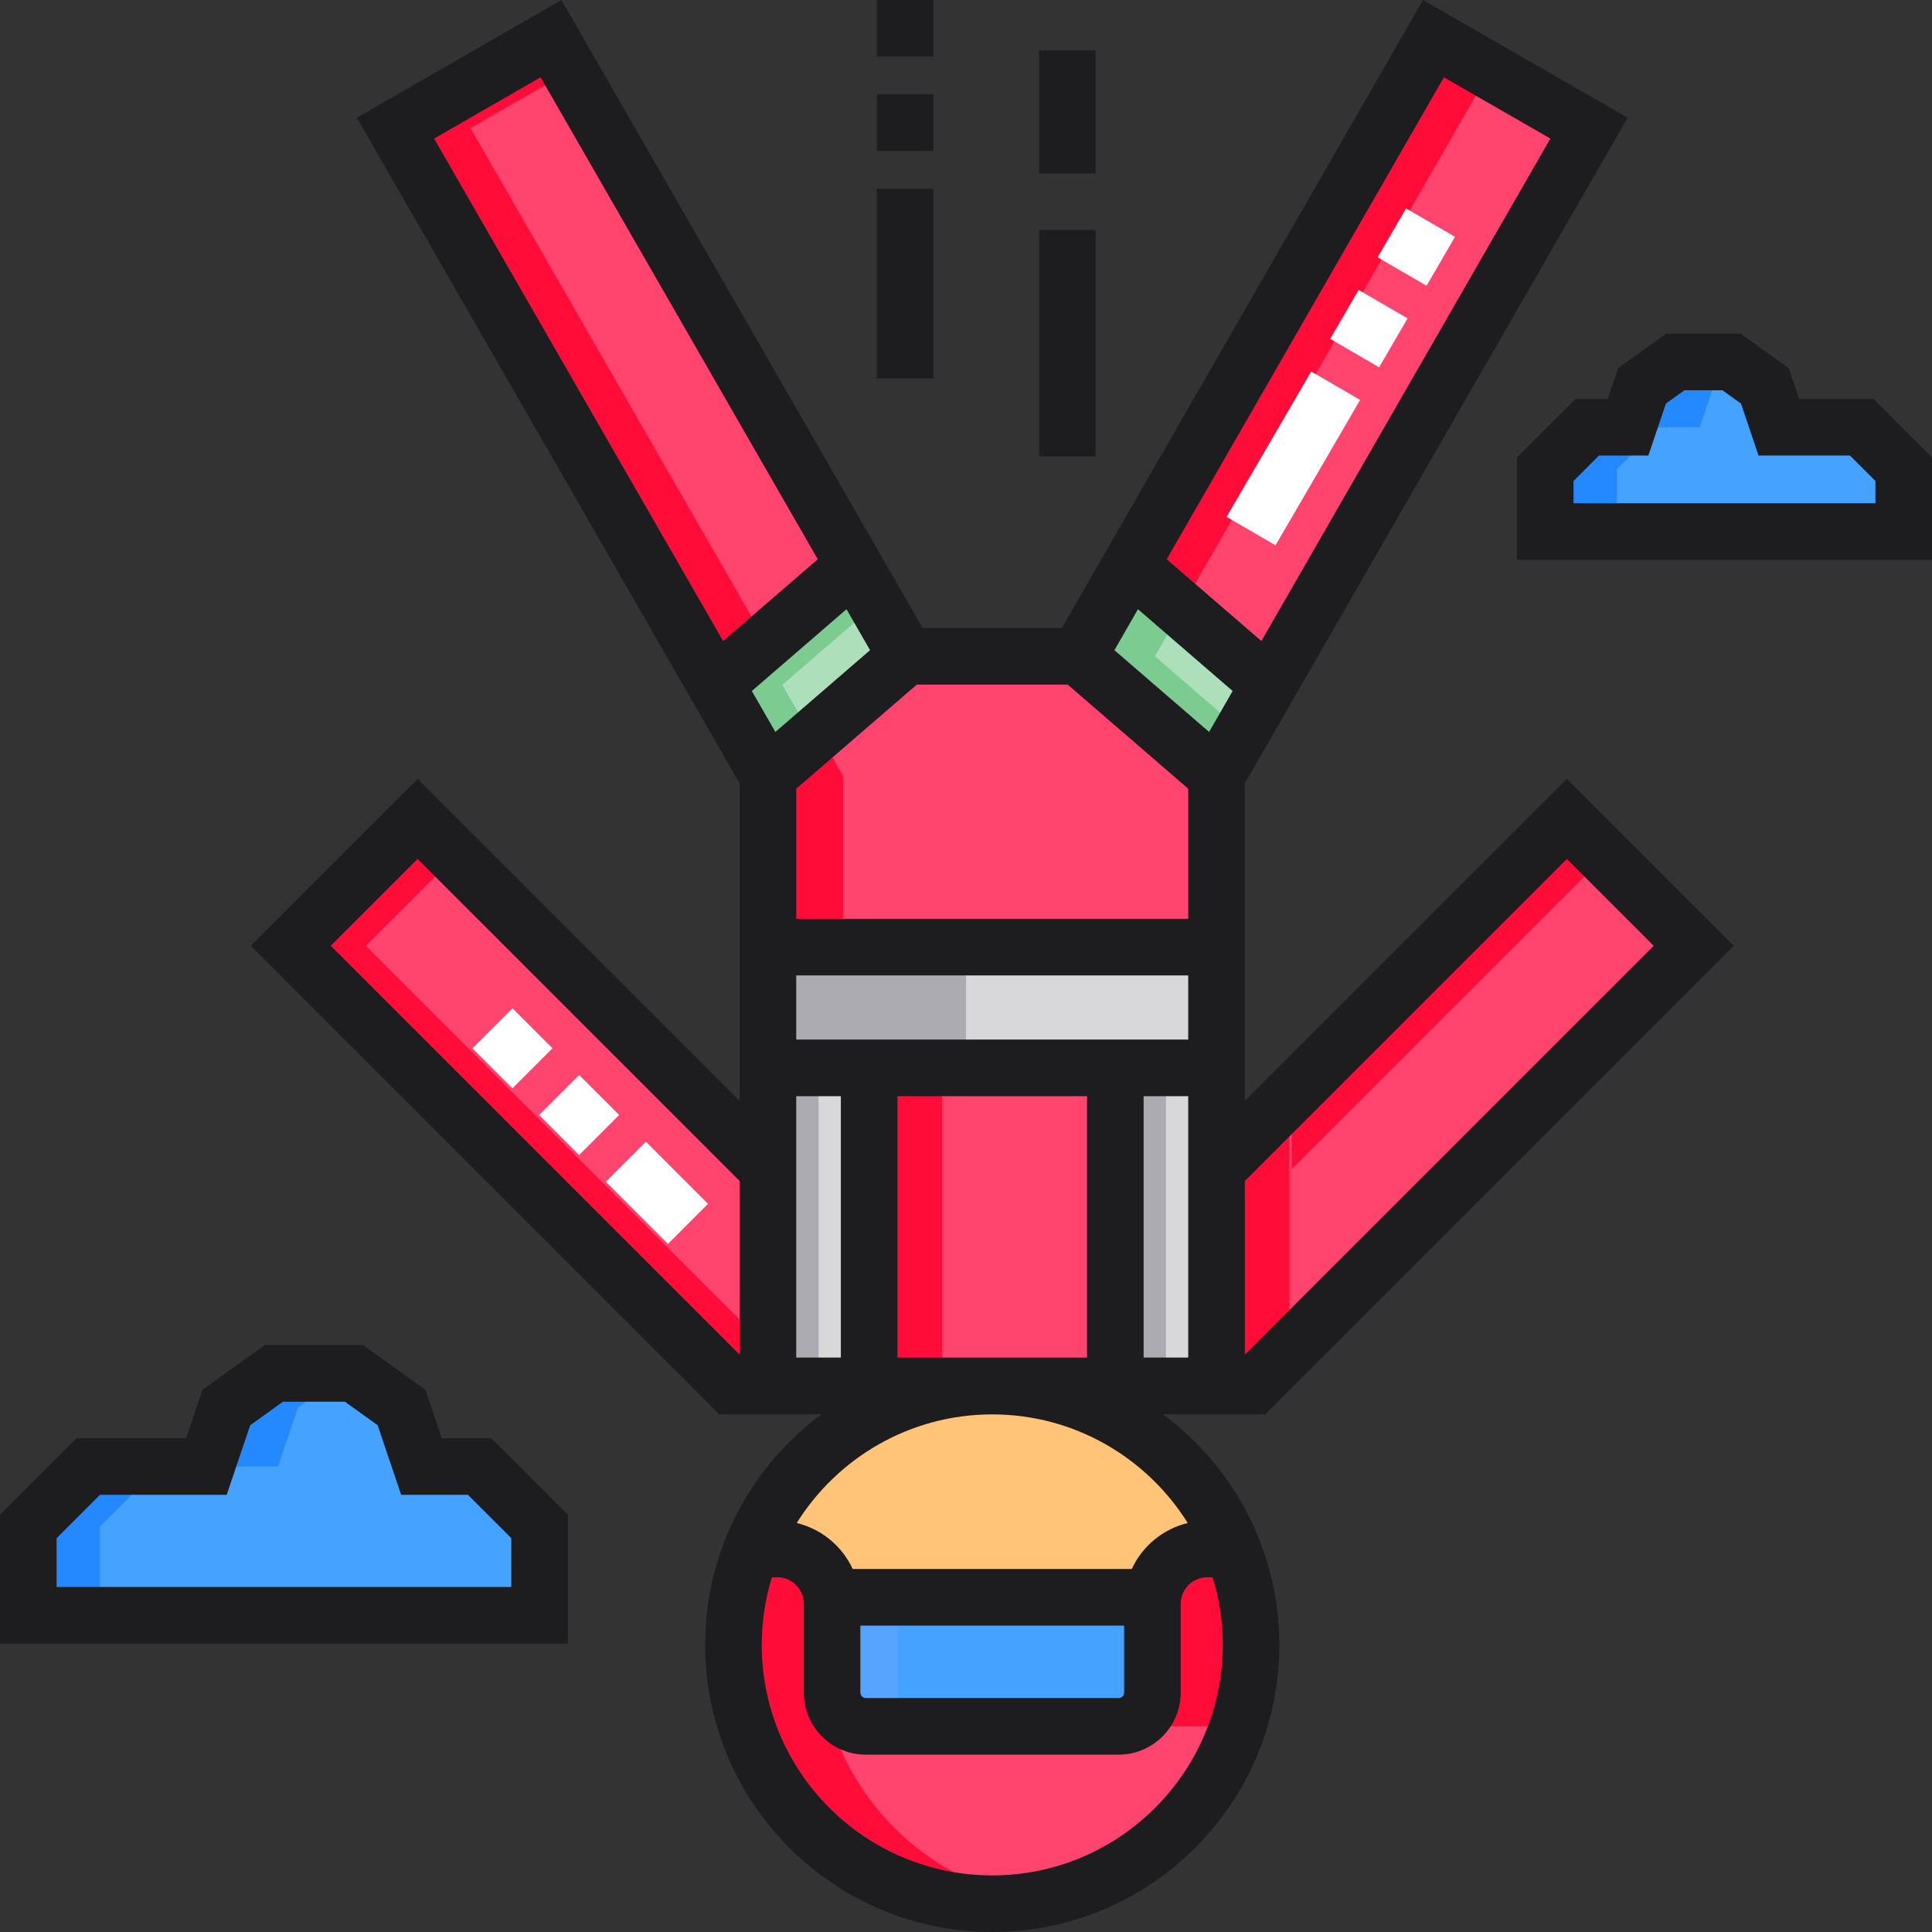
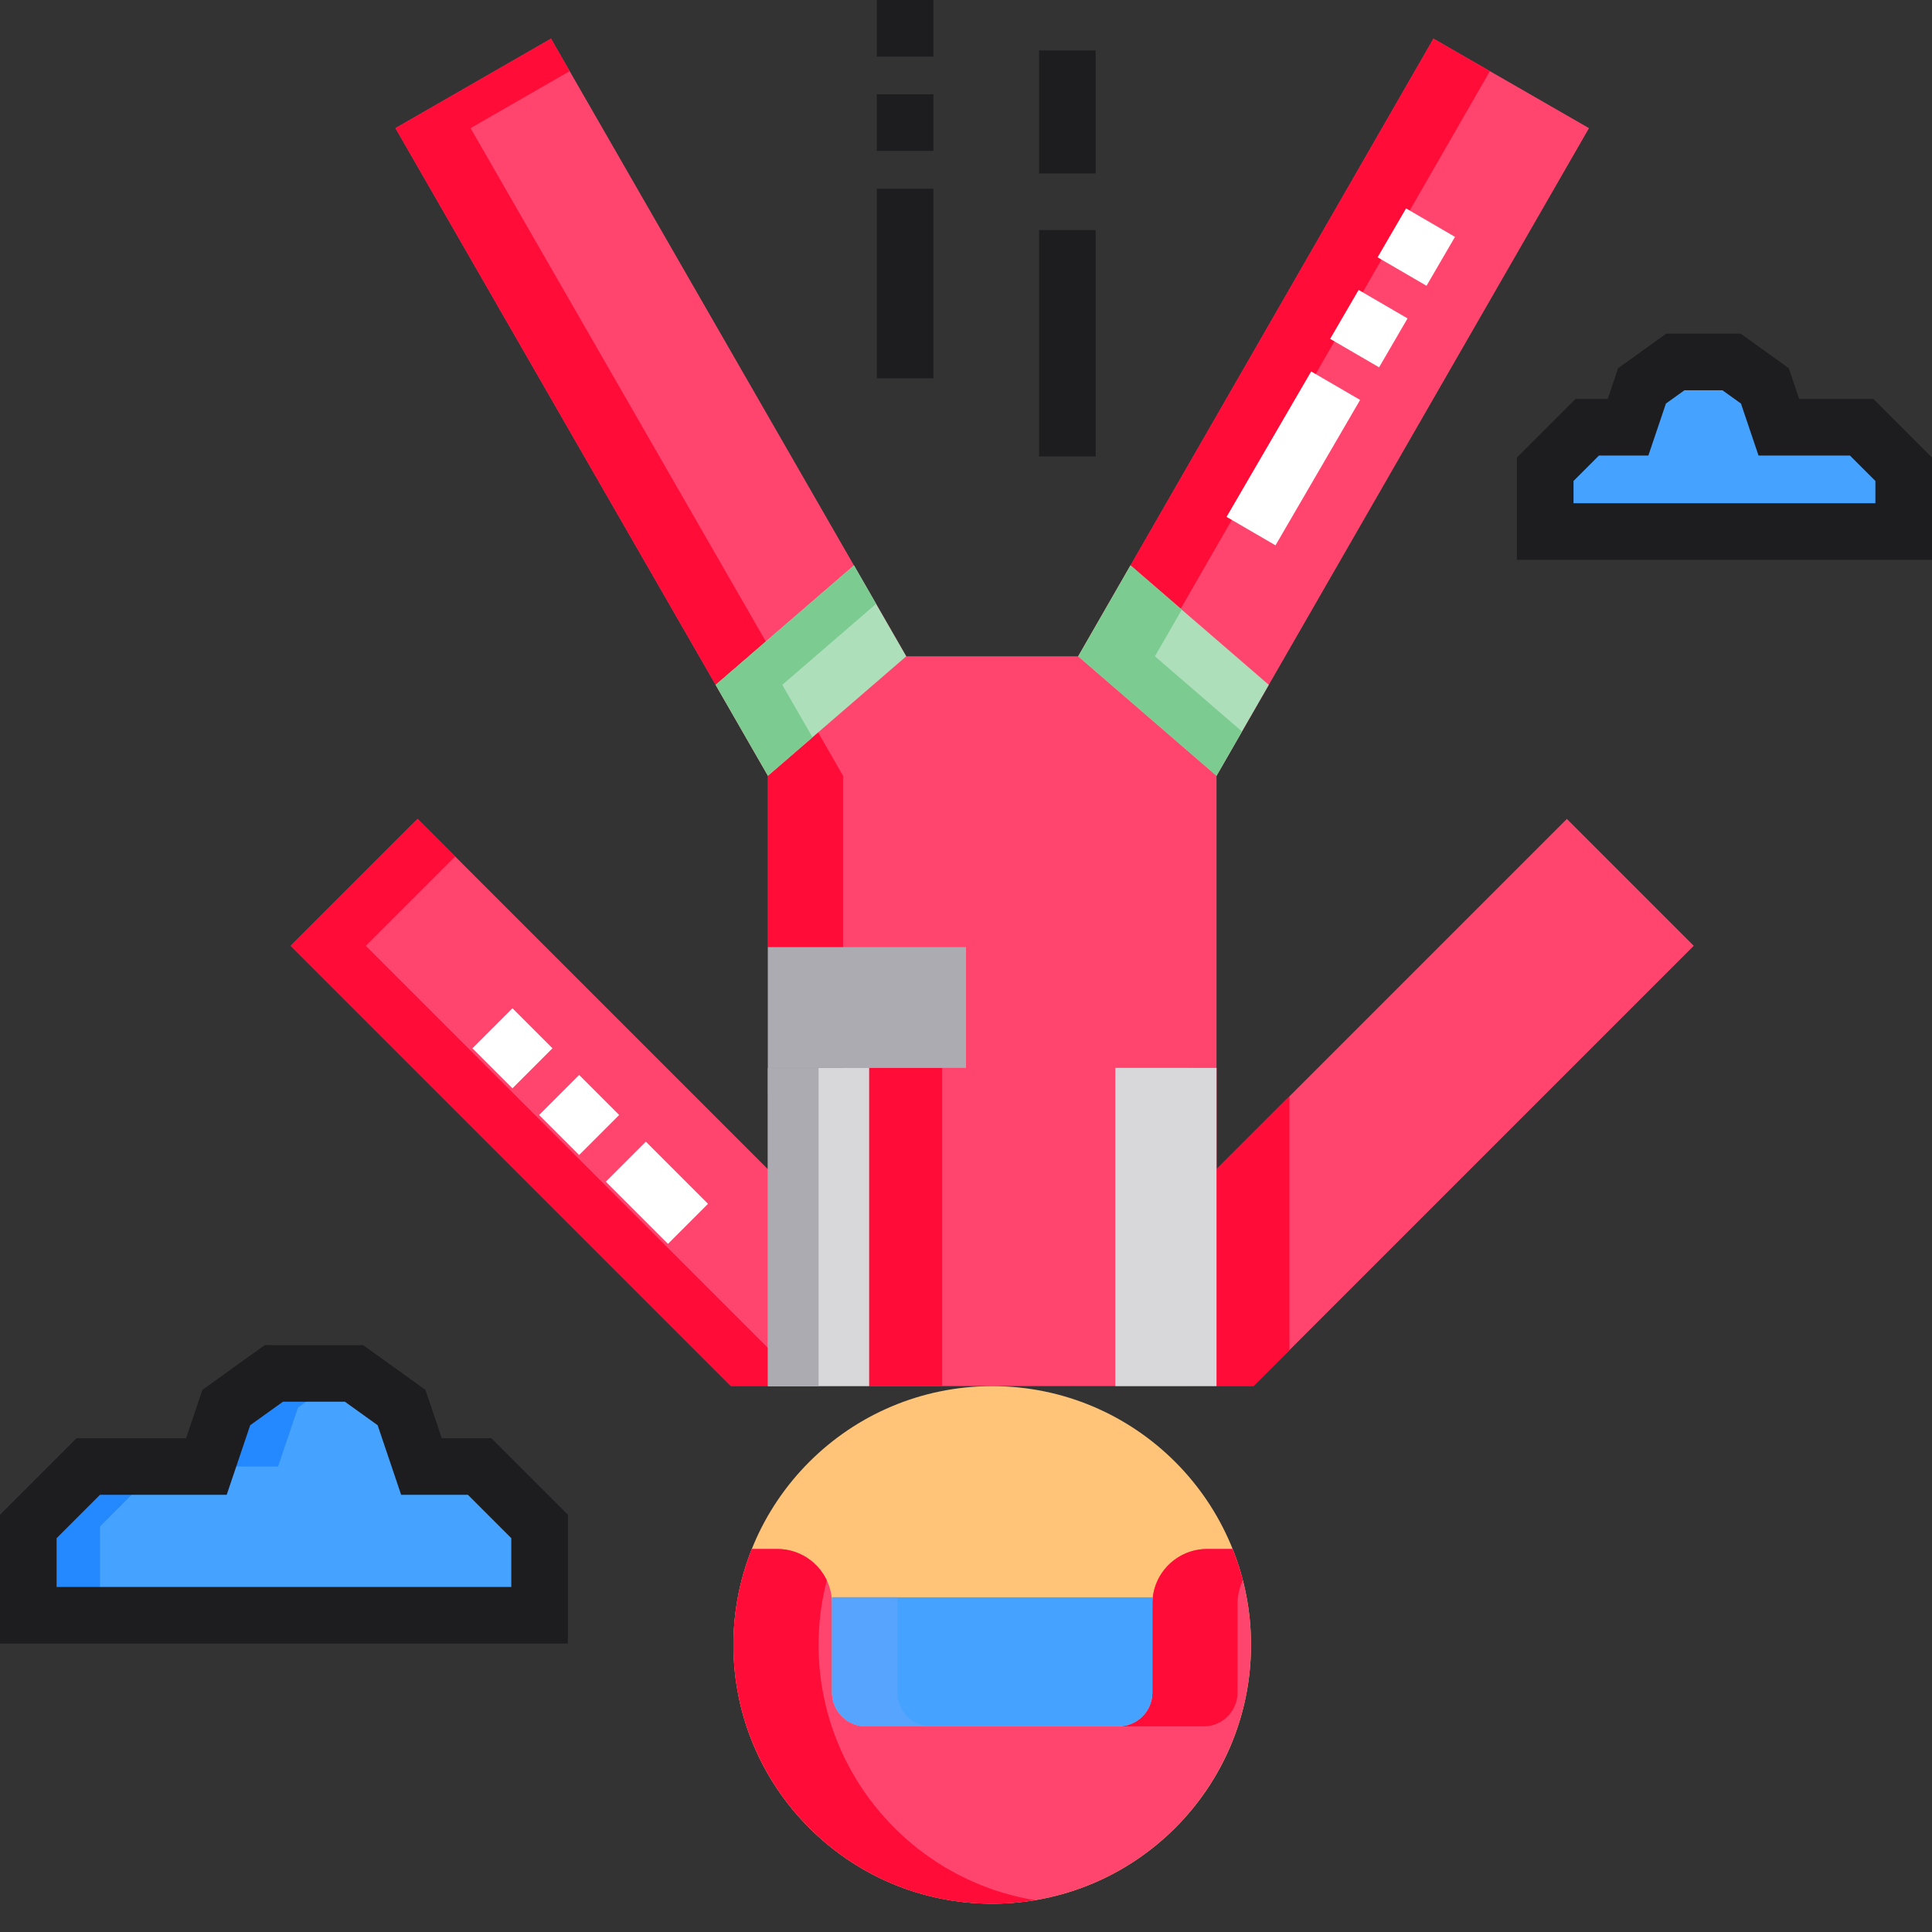
<svg xmlns="http://www.w3.org/2000/svg" version="1.1" id="Capa_1" x="0px" y="0px" viewBox="0 0 512 512" style="enable-background:new 0 0 512 512;" xml:space="preserve">
  <rect x="0" y="0" width="512" height="512" fill="#333333" stroke="none" />
  <g>
    <path style="fill:#45A2FF;" d="M23.385,388.643h31.308l5.279-15.632c4.635-3.327,7.966-5.717,12.601-9.044h21.24   c4.635,3.327,7.966,5.717,12.601,9.044l5.279,15.632h15.423c6.204,6.204,9.682,9.682,15.885,15.885v23.537H7.5v-23.537   C13.704,398.324,17.182,394.846,23.385,388.643z" />
    <path style="fill:#45A2FF;" d="M493.363,113.222h-21.95l-3.701-10.96c-3.25-2.332-5.585-4.009-8.834-6.341h-14.891   c-3.25,2.332-5.585,4.009-8.834,6.341l-3.701,10.96h-10.813c-4.349,4.349-6.788,6.788-11.137,11.137v16.502h95V124.36   C500.151,120.01,497.712,117.572,493.363,113.222z" />
  </g>
  <g>
    <polygon style="fill:#2488FF;" points="42.385,388.643 23.385,388.643 7.5,404.528 7.5,428.065 26.5,428.065 26.5,404.528  " />
    <path style="fill:#2488FF;" d="M78.972,373.011c4.635-3.327,7.966-5.718,12.6-9.044h-19c-4.635,3.327-7.966,5.717-12.6,9.044   l-5.279,15.632h19L78.972,373.011z" />
-     <path style="fill:#2488FF;" d="M439.637,113.222h10.813l3.701-10.96c2.525-1.812,4.502-3.231,6.78-4.866   c-0.654-0.47-1.329-0.954-2.054-1.475h-14.891c-3.25,2.332-5.585,4.009-8.834,6.341l-3.701,10.96h-10.813L409.5,124.36v16.502h19   V124.36L439.637,113.222z" />
  </g>
  <polygon style="fill:#FF456D;" points="448.863,250.648 415.237,217.023 322.392,309.869 322.392,205.585 421.102,33.959   379.882,10.25 285.74,173.932 240.162,173.932 146.021,10.25 104.8,33.959 203.511,205.585 203.511,309.869 110.665,217.023   77.039,250.648 193.662,367.27 203.511,367.27 203.511,367.329 322.392,367.329 322.392,367.27 332.24,367.27 " />
  <g>
    <rect x="222.83" y="283" style="fill:#FF0C38;" width="26.823" height="84.33" />
    <polygon style="fill:#FF0C38;" points="332.24,367.27 341.714,357.796 341.714,290.547 322.392,309.869 322.392,283 314.891,283    314.891,367.329 322.392,367.329 322.392,367.27  " />
-     <polygon style="fill:#FF0C38;" points="415.237,217.023 342.296,289.965 342.296,309.869 425.189,226.975  " />
    <polygon style="fill:#FF0C38;" points="394.838,18.853 379.882,10.25 285.74,173.932 305.644,173.932  " />
    <polygon style="fill:#FF0C38;" points="203.511,289.965 223.415,309.869 223.415,205.585 124.704,33.959 150.968,18.853    146.021,10.25 104.8,33.959 203.511,205.585  " />
    <polygon style="fill:#FF0C38;" points="213.567,367.27 96.944,250.648 120.617,226.975 110.665,217.023 77.039,250.648    193.662,367.27 203.511,367.27 203.511,367.329 223.415,367.329 223.415,367.27  " />
  </g>
  <circle style="fill:#FFC477;" cx="262.95" cy="435.92" r="68.58" />
-   <rect x="203.51" y="251" style="fill:#D8D7DA;" width="118.88" height="32" />
  <rect x="203.51" y="251" style="fill:#ACABB1;" width="52.49" height="32" />
  <polygon style="fill:#ADDFBB;" points="336.249,181.491 299.598,149.838 285.74,173.932 322.392,205.585 " />
  <polygon style="fill:#7CCC92;" points="306.073,173.932 313.183,161.57 299.598,149.838 285.74,173.932 322.392,205.585   329.14,193.852 " />
  <polygon style="fill:#ADDFBB;" points="189.653,181.491 226.305,149.838 240.163,173.932 203.511,205.585 " />
  <polygon style="fill:#7CCC92;" points="207.32,181.49 232.168,160.031 226.305,149.838 189.653,181.49 203.511,205.585   215.315,195.391 " />
  <rect x="203.51" y="283" style="fill:#D8D7DA;" width="26.823" height="84.33" />
  <rect x="203.51" y="283" style="fill:#ACABB1;" width="13.411" height="84.33" />
  <rect x="295.57" y="283" style="fill:#D8D7DA;" width="26.823" height="84.33" />
-   <rect x="295.57" y="283" style="fill:#ACABB1;" width="13.411" height="84.33" />
  <path style="fill:#FF456D;" d="M326.653,410.5h-6.75c-8.008,0-14.5,6.492-14.5,14.5v23.549c0,4.944-4.008,8.951-8.951,8.951h-67  c-4.944,0-8.951-4.008-8.951-8.951V425c0-8.008-6.492-14.5-14.5-14.5h-6.75c-3.14,7.862-4.884,16.432-4.884,25.415  c0,10.011,2.163,19.511,6.018,28.085c10.732,23.869,34.7,40.5,62.568,40.5s51.836-16.631,62.568-40.5  c3.855-8.574,6.018-18.075,6.018-28.085C331.537,426.932,329.792,418.362,326.653,410.5z" />
  <g>
    <path style="fill:#FF0C38;" d="M327.959,448.549V425c0-2.215,0.511-4.306,1.4-6.184c-0.734-2.845-1.631-5.625-2.706-8.316h-6.75   c-8.008,0-14.5,6.492-14.5,14.5v23.549c0,4.944-4.008,8.951-8.951,8.951h22.556C323.951,457.5,327.959,453.492,327.959,448.549z" />
    <path style="fill:#FF0C38;" d="M222.94,464c-3.855-8.574-6.018-18.075-6.018-28.085c0-5.908,0.768-11.632,2.178-17.099   c-2.323-4.91-7.308-8.316-13.1-8.316h-6.75c-3.14,7.862-4.884,16.432-4.884,25.415c0,10.011,2.163,19.511,6.018,28.085   c10.732,23.869,34.7,40.5,62.568,40.5c3.843,0,7.608-0.327,11.278-0.935C251.285,499.765,232.192,484.578,222.94,464z" />
  </g>
  <path style="fill:#45A2FF;" d="M305.403,423.299H220.5v25.25c0,4.944,4.008,8.951,8.951,8.951h67c4.944,0,8.951-4.008,8.951-8.951  v-25.25H305.403z" />
  <path style="fill:#57A4FF;" d="M237.833,448.549v-25.25H220.5v25.25c0,4.944,4.008,8.951,8.951,8.951h17.333  C241.841,457.5,237.833,453.492,237.833,448.549z" />
  <g>
    <path style="fill:#1D1D1F;" d="M117.075,381.143l-4.328-12.817l-16.521-11.858H70.161l-16.522,11.858l-4.328,12.817H20.279   L0,401.422v34.143h150.5v-34.143l-20.279-20.279H117.075z M135.5,420.564H15v-12.93l11.492-11.492h33.584l6.23-18.446l8.68-6.229   h16.413l8.68,6.229l6.23,18.446h17.698l11.492,11.492L135.5,420.564L135.5,420.564z" />
    <path style="fill:#1D1D1F;" d="M496.469,105.723h-19.673l-2.751-8.146l-12.756-9.155h-19.717l-12.755,9.155l-2.751,8.146h-8.535   L402,121.253v27.108h110v-27.108L496.469,105.723z M497,133.361h-80v-5.896l6.744-6.743h13.09l4.651-13.774l4.913-3.526h10.065   l4.913,3.526l4.651,13.774h24.228l6.744,6.743v5.896H497z" />
-     <path style="fill:#1D1D1F;" d="M335.347,374.771L459.47,250.648l-44.232-44.232l-85.346,85.347v-84.175L431.343,31.197   L377.12,0.009l-95.719,166.423h-36.9l-8.578-14.915L148.782,0.009L94.56,31.197l101.451,176.391v84.175l-85.346-85.347   l-44.232,44.232L190.556,374.77h27.174c-18.71,13.875-30.864,36.115-30.864,61.145c0,41.953,34.132,76.085,76.085,76.085   c41.954,0,76.086-34.132,76.086-76.085c0-25.03-12.153-47.27-30.864-61.145L335.347,374.771L335.347,374.771z M415.237,227.629   l23.02,23.02L329.892,359.013v-46.037L415.237,227.629z M301.571,161.451l25.09,21.668l-6.241,10.853l-25.09-21.669   L301.571,161.451z M382.644,20.491l28.219,16.229l-76.585,133.157l-25.09-21.668L382.644,20.491z M205.483,193.972l-6.241-10.853   l25.09-21.668l6.241,10.852L205.483,193.972z M143.259,20.491l73.457,127.718l-25.09,21.668L115.04,36.721L143.259,20.491z    M211.011,209.018l31.943-27.586h39.996l31.942,27.586V243.5H211.011V209.018z M211.011,258.5h103.881v17H211.011V258.5z    M228,430.799h69.903v17.75c0,0.8-0.651,1.451-1.452,1.451h-67c-0.8,0-1.451-0.651-1.451-1.451L228,430.799L228,430.799z    M299.927,415.799h-73.952c-2.792-6.037-8.239-10.601-14.836-12.186c10.804-17.267,29.983-28.783,51.811-28.783   s41.007,11.516,51.812,28.783C308.166,405.198,302.719,409.762,299.927,415.799z M288.069,290.5v69.271h-50.236V290.5H288.069z    M87.646,250.648l23.02-23.02l85.346,85.347v46.037L87.646,250.648z M211.011,290.5h11.822v69.271h-11.822V290.5z M262.951,497   c-33.683,0-61.085-27.402-61.085-61.085c0-6.232,0.943-12.247,2.685-17.915H206c3.859,0,7,3.141,7,7v23.549   c0,9.071,7.38,16.451,16.451,16.451h67c9.071,0,16.452-7.38,16.452-16.451V425c0-3.859,3.141-7,7-7h1.448   c1.742,5.668,2.686,11.683,2.686,17.915C324.037,469.598,296.634,497,262.951,497z M303.069,359.771V290.5h11.822v69.271H303.069z" />
    <rect x="232.36" y="0" style="fill:#1D1D1F;" width="15" height="15" />
    <rect x="232.36" y="50" style="fill:#1D1D1F;" width="15" height="50.25" />
    <rect x="232.36" y="25" style="fill:#1D1D1F;" width="15" height="15" />
    <rect x="275.36" y="60.962" style="fill:#1D1D1F;" width="15" height="60" />
    <rect x="275.36" y="13.356" style="fill:#1D1D1F;" width="15" height="32.605" />
  </g>
  <g>
    <path style="fill:#FFFFFF;" d="M177.023,329.631l-16.472-16.472l10.607-10.607l16.472,16.472L177.023,329.631z M153.48,306.088   l-10.606-10.606l10.607-10.607l10.606,10.606L153.48,306.088z M135.803,288.41l-10.606-10.606l10.607-10.607l10.606,10.606   L135.803,288.41z" />
    <path style="fill:#FFFFFF;" d="M338.02,144.522l-12.965-7.545l22.423-38.534l12.965,7.545L338.02,144.522z M365.472,97.346   l-12.965-7.545l7.544-12.965l12.965,7.545L365.472,97.346z M378.045,75.737l-12.965-7.545l7.544-12.965l12.965,7.545   L378.045,75.737z" />
  </g>
  <g>
</g>
  <g>
</g>
  <g>
</g>
  <g>
</g>
  <g>
</g>
  <g>
</g>
  <g>
</g>
  <g>
</g>
  <g>
</g>
  <g>
</g>
  <g>
</g>
  <g>
</g>
  <g>
</g>
  <g>
</g>
  <g>
</g>
</svg>